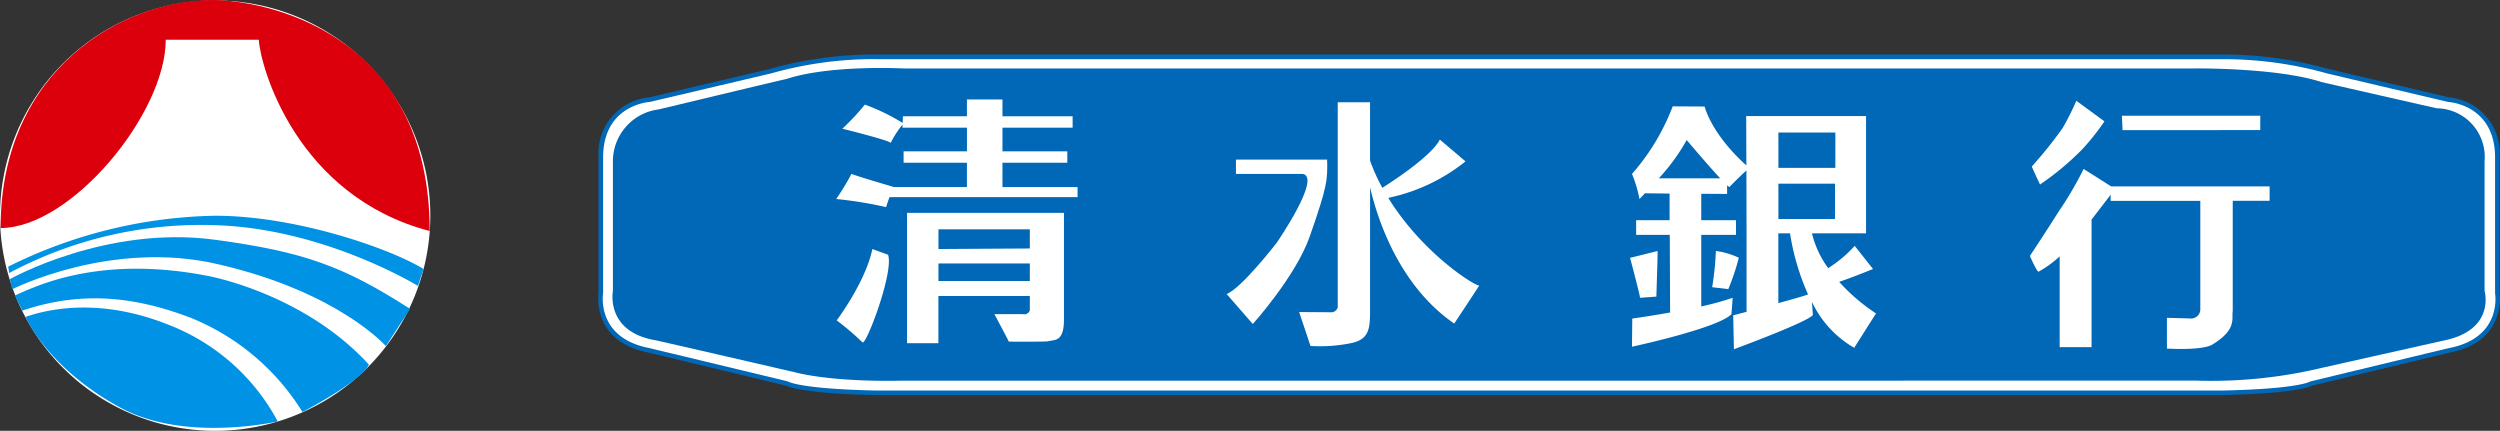
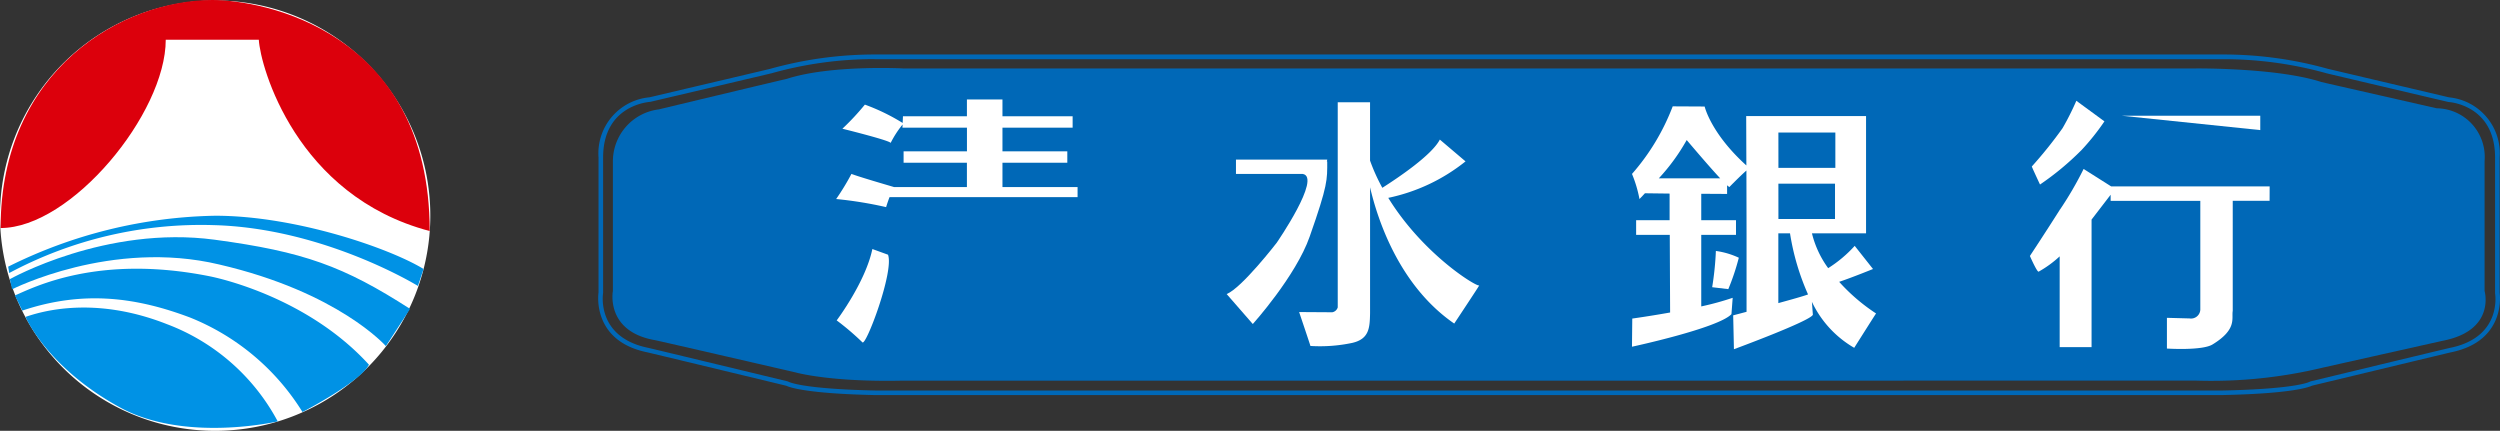
<svg xmlns="http://www.w3.org/2000/svg" width="232.116" height="40" viewBox="0 0 232.116 40">
  <rect x="0" y="0" width="232.116" height="40" fill="#333333" stroke="none" />
  <g id="グループ_3" data-name="グループ 3" transform="translate(0 0)">
-     <path id="パス_1" data-name="パス 1" d="M181.576,34.118c7.1-.15,8.167-.855,8.167-.855s12.841-3.1,12.951-3.112c5.056-1.031,4.342-5.305,4.342-5.305V12.272A4.987,4.987,0,0,0,202.5,6.9s-11.153-2.624-11.245-2.649a35.456,35.456,0,0,0-9.732-1.325H56.467a35.473,35.473,0,0,0-9.734,1.325C46.644,4.276,35.484,6.9,35.484,6.9a4.987,4.987,0,0,0-4.535,5.372V24.846s-.7,4.274,4.349,5.305c.108.016,12.953,3.112,12.953,3.112s1.084.705,8.174.855Z" transform="translate(24.833 2.349)" fill="#fff" />
    <path id="パス_2" data-name="パス 2" d="M181.671,34.428H56.519c-6.461-.137-8-.739-8.252-.866C43.872,32.5,35.554,30.5,35.354,30.457c-5.2-1.062-4.53-5.505-4.523-5.55l0-12.54A5.228,5.228,0,0,1,35.565,6.78c3.785-.893,11.052-2.6,11.2-2.642a36.113,36.113,0,0,1,9.8-1.333H181.616a36.083,36.083,0,0,1,9.8,1.336c.168.041,11.115,2.618,11.227,2.644a5.218,5.218,0,0,1,4.7,5.581V24.941c.005.009.685,4.454-4.514,5.516-.207.041-8.524,2.045-12.917,3.1-.254.128-1.787.73-8.241.867ZM56.454,3.235A35.132,35.132,0,0,0,46.893,4.55c-.1.027-9.4,2.216-11.267,2.654-.213.016-4.369.339-4.369,5.163V24.941c-.029.2-.6,4.119,4.178,5.1.1.014,9.943,2.388,12.958,3.114l.067.029c.043.023,1.233.674,8.064.819H181.667c6.827-.144,8.01-.793,8.057-.822l.063-.025c3.013-.727,12.857-3.1,12.969-3.116,4.775-.976,4.189-4.892,4.162-5.058l0-12.61c0-4.835-4.158-5.147-4.335-5.157-1.178-.274-11.195-2.631-11.288-2.658a35.464,35.464,0,0,0-9.673-1.316H56.454" transform="translate(24.74 2.254)" fill="#0068b7" />
    <path id="パス_3" data-name="パス 3" d="M178.63,32.531a44.242,44.242,0,0,0,11.624-1.188s10.98-2.465,11.3-2.53c4.851-.983,3.8-4.606,3.8-4.606V12.145a4.515,4.515,0,0,0-4.452-4.9s-10.61-2.413-10.7-2.438c-4.079-1.331-11.613-1.262-11.613-1.262H58.529s-6.777-.355-10.854.983c.115-.049-11.837,2.819-11.837,2.819a4.861,4.861,0,0,0-4.263,4.8c0-.283,0,12.062,0,12.062s-.725,3.769,3.94,4.571c.1.007,12.989,2.981,12.989,2.981s3.17.921,9.974.772Z" transform="translate(25.33 2.809)" fill="#0068b7" />
-     <path id="パス_4" data-name="パス 4" d="M122.1,7.292V5.96H109.252l.061,1.333Z" transform="translate(87.758 4.787)" fill="#fff" />
+     <path id="パス_4" data-name="パス 4" d="M122.1,7.292V5.96H109.252Z" transform="translate(87.758 4.787)" fill="#fff" />
    <path id="パス_5" data-name="パス 5" d="M126.773,10.322H112.062L109.5,8.7a32.348,32.348,0,0,1-2.2,3.78h-.023v.031c-1.331,2.1-2.764,4.268-2.764,4.268s.662,1.515.811,1.457a10.125,10.125,0,0,0,1.953-1.421V25.24h2.961V13.4l1.771-2.306v.568h8.326V21.767a.866.866,0,0,1-1.01.811l-2.09-.056v2.853s3.278.215,4.241-.384c2.29-1.4,1.749-2.413,1.87-3.114V11.658h3.421Z" transform="translate(83.956 6.987)" fill="#fff" />
    <path id="パス_6" data-name="パス 6" d="M109.179,9.818A21.838,21.838,0,0,0,111.356,7.1l-2.608-1.911a24.846,24.846,0,0,1-1.284,2.55,40.322,40.322,0,0,1-2.847,3.547c-.052-.043.757,1.679.757,1.679a25.91,25.91,0,0,0,3.8-3.147" transform="translate(84.033 4.168)" fill="#fff" />
    <path id="パス_7" data-name="パス 7" d="M72.5,8.385l-.04.018.04-.186H64.022V9.548h6.192c1.805.283-2.411,6.394-2.411,6.394s-3.24,4.2-4.645,4.759l2.427,2.784s4.005-4.452,5.282-8.12c1.7-4.833,1.628-5.258,1.628-6.98" transform="translate(50.733 6.6)" fill="#fff" />
    <path id="パス_8" data-name="パス 8" d="M75.165,14.141a17.021,17.021,0,0,0,7.175-3.387L79.954,8.729c-.739,1.439-3.845,3.527-5.338,4.478a17.3,17.3,0,0,1-1.141-2.525V5.267h-3V24.309a.652.652,0,0,1-.507.454l-3.078-.02s1.048,3.1,1.048,3.148a14.444,14.444,0,0,0,3.884-.285c1.574-.364,1.628-1.392,1.655-2.745V13.16c.676,2.918,2.669,9.112,7.814,12.652,0,0,2.278-3.432,2.326-3.549-.121.231-5.174-2.808-8.45-8.122" transform="translate(53.729 4.23)" fill="#fff" />
    <path id="パス_9" data-name="パス 9" d="M58.493,13.254V10.994h6.021V9.939H58.493v-2.2h6.515V6.683H58.493V5.121h-3.3V6.683H49.255l-.029.62A18.9,18.9,0,0,0,45.719,5.6a23.243,23.243,0,0,1-2.088,2.238S48.39,9.014,48.1,9.182a9.253,9.253,0,0,1,1.122-1.737l-.018.294h5.992v2.2H49.313v1.055h5.879v2.259H48.42c-.716-.211-3.269-.956-3.949-1.219a22.441,22.441,0,0,1-1.419,2.332,36.424,36.424,0,0,1,4.638.752s.139-.469.319-.929H65.467v-.936Z" transform="translate(34.582 4.113)" fill="#fff" />
    <path id="パス_10" data-name="パス 10" d="M46.392,12.822c-.638,3.073-3.313,6.627-3.313,6.627a24.549,24.549,0,0,1,2.384,2.032c.307.445,2.963-6.578,2.382-8.131Z" transform="translate(34.604 10.299)" fill="#fff" />
-     <path id="パス_11" data-name="パス 11" d="M58.1,10.962H46.7v12.1h2.912V18.675H58.1v1.349a.552.552,0,0,1-.646.339H54.81s1.336,2.489,1.336,2.55c0,0,3.419.02,3.6-.025.669-.168,1.524.088,1.524-2.041V10.962H58.1Zm-8.483,4.694H58.1v1.63H49.615ZM58.1,12.489v1.776l-8.483.05V12.489Z" transform="translate(37.515 8.805)" fill="#fff" />
    <path id="パス_12" data-name="パス 12" d="M103.258,21.772c1.374-.467,3.048-1.158,3.148-1.192l-1.7-2.151a11.743,11.743,0,0,1-2.463,2.07,9.14,9.14,0,0,1-1.506-3.23h5.022V6.379H94.631l.016,4.584c-3.309-2.99-3.873-5.471-3.873-5.471l-2.966-.016a20.631,20.631,0,0,1-3.78,6.275,11.7,11.7,0,0,1,.694,2.332s.207-.209.507-.537l2.29.029,0,2.474H84.412V17.41h3.123l.032,7.206c-1.937.346-3.513.563-3.513.563s-.027,2.479-.027,2.615c0,0,8-1.717,9.235-3.024l.114-1.518a26.538,26.538,0,0,1-2.918.8V17.41h3.226V16.049H90.458V13.594l2.4.014v-.8c.087.065.157.132.206.164,0,0,.93-.956,1.587-1.538l.013,5.837v7.282c-.741.195-1.241.328-1.241.328l.069,3.145s7.1-2.615,7.33-3.2c0,0-.056-.732-.09-1.2a9.73,9.73,0,0,0,3.928,4.27s2.009-3.181,2.029-3.19a17.419,17.419,0,0,1-3.426-2.936M89.108,8.606c.371.431,2.03,2.4,3.109,3.554h-5.7a18.405,18.405,0,0,0,2.588-3.554m8.515-.7h5.289v3.284H97.623Zm0,4.746h5.257v3.282H97.623Zm-.005,11.09V17.269H98.7a22.517,22.517,0,0,0,1.673,5.669c-.422.162-1.538.472-2.761.808" transform="translate(67.497 4.398)" fill="#fff" />
-     <path id="パス_13" data-name="パス 13" d="M86.37,17.16c.115-3.158.115-4.238.115-4.238l-2.555.638s.925,3.48.925,3.709Z" transform="translate(67.418 10.379)" fill="#fff" />
    <path id="パス_14" data-name="パス 14" d="M88.155,16.287l1.5.179a21.429,21.429,0,0,0,.976-2.916,7.36,7.36,0,0,0-2.13-.628,27.973,27.973,0,0,1-.344,3.365" transform="translate(70.812 10.379)" fill="#fff" />
    <path id="パス_15" data-name="パス 15" d="M19.982,39.98A19.977,19.977,0,1,0,0,20.011,19.973,19.973,0,0,0,19.982,39.98" transform="translate(0 0.02)" fill="#fff" />
    <path id="パス_16" data-name="パス 16" d="M.421,15.838a44.722,44.722,0,0,1,19.223-4.73c7.473,0,16.208,3.024,19.347,4.946l-.527,1.572s-8.73-5.381-18.974-5.646A37.767,37.767,0,0,0,.518,16.428Z" transform="translate(0.338 8.922)" fill="#0092e5" />
    <path id="パス_17" data-name="パス 17" d="M.507,16.109s8.914-5.022,19.023-3.662C27.787,13.56,31.5,14.9,37.667,18.87L35.42,22.325s-4.395-5.008-15.477-7.579c-10-2.384-19.23,2.306-19.23,2.306Z" transform="translate(0.407 9.81)" fill="#0092e5" />
    <path id="パス_18" data-name="パス 18" d="M.766,16.319c1.726-.732,7.686-3.857,18.085-1.782,2,.408,9.512,2.418,14.789,8.208-.775,1.594-6.169,4.395-6.169,4.395a21.832,21.832,0,0,0-10.448-8.776c-4.863-1.829-9.8-2.577-15.568-.64Z" transform="translate(0.615 11.114)" fill="#0092e5" />
    <path id="パス_19" data-name="パス 19" d="M1.313,16.7c1.262-.424,6.228-2.045,13.126.673a19.423,19.423,0,0,1,10.293,9.031S16.12,28.4,10.1,25.114C3.3,21.4,1.313,16.7,1.313,16.7" transform="translate(1.055 12.722)" fill="#0092e5" />
    <path id="パス_20" data-name="パス 20" d="M.031,21.172c6.548,0,15.333-10.625,15.333-17.483h8.641c.141,2.507,3.471,14.495,15.865,17.762C39.871,2.82,24.283,0,19.687,0,11.4,0,.031,6.411.031,21.172" transform="translate(0.025 0)" fill="#dc000c" />
  </g>
</svg>